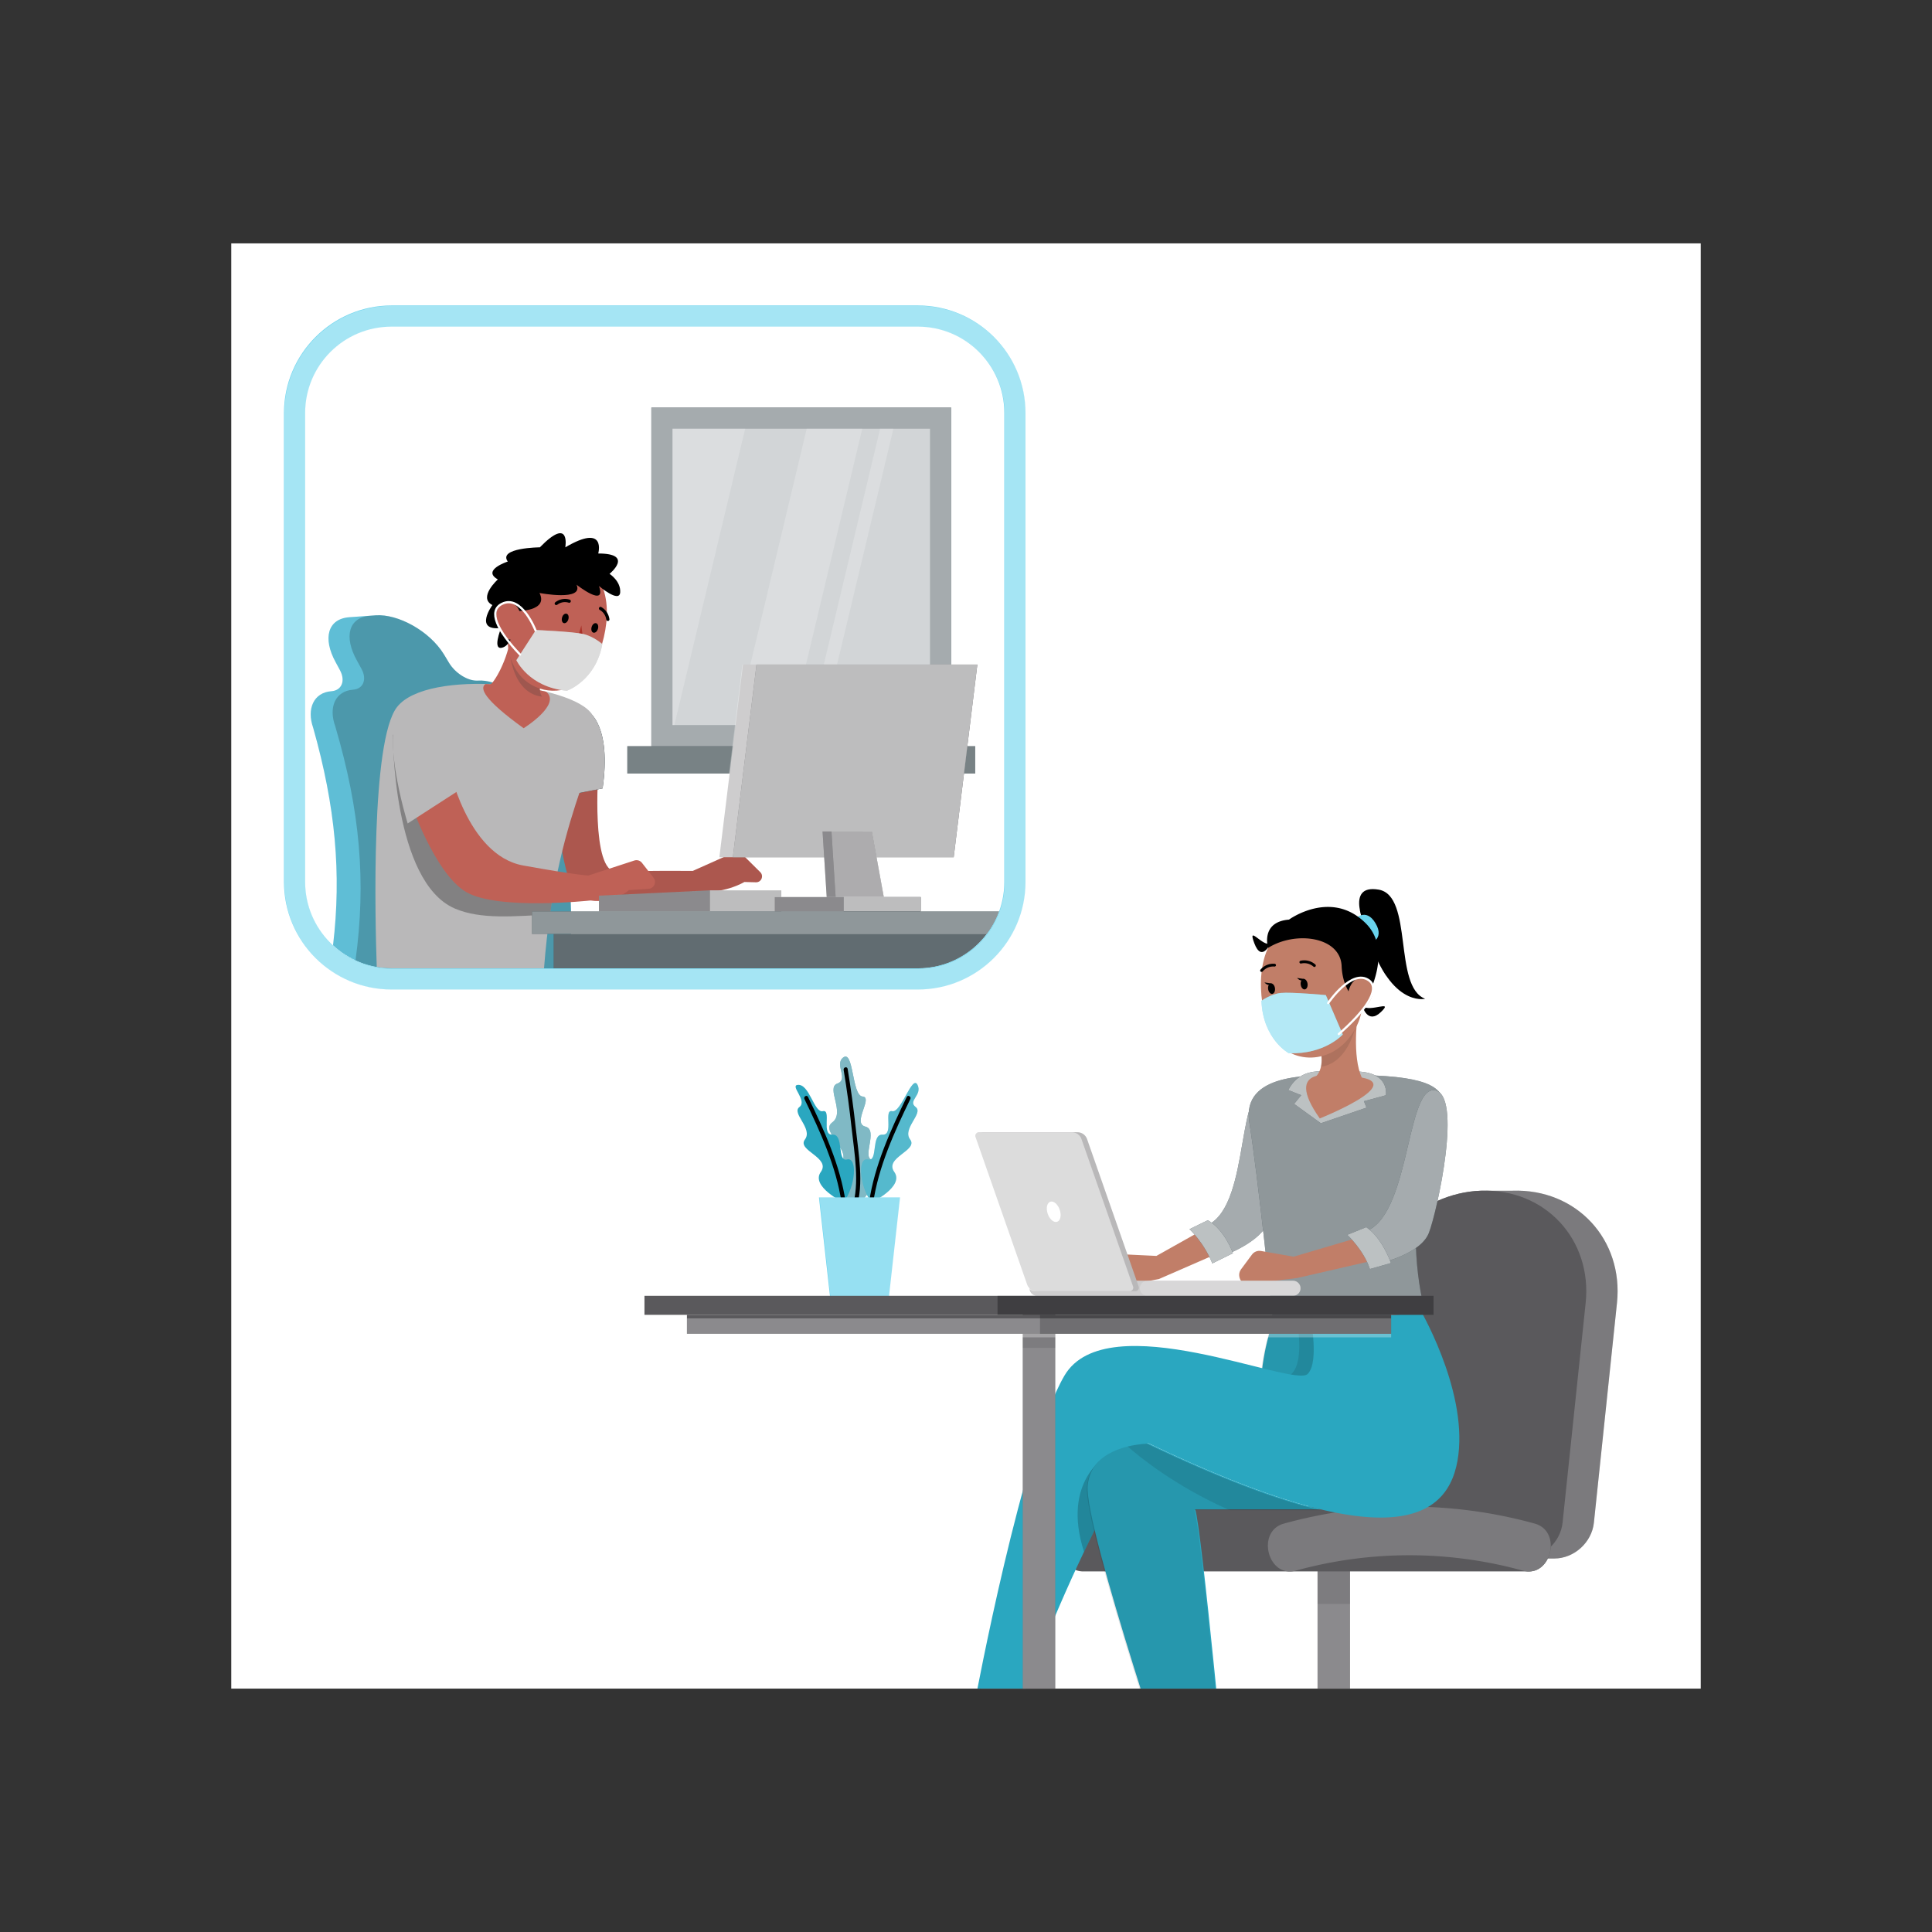
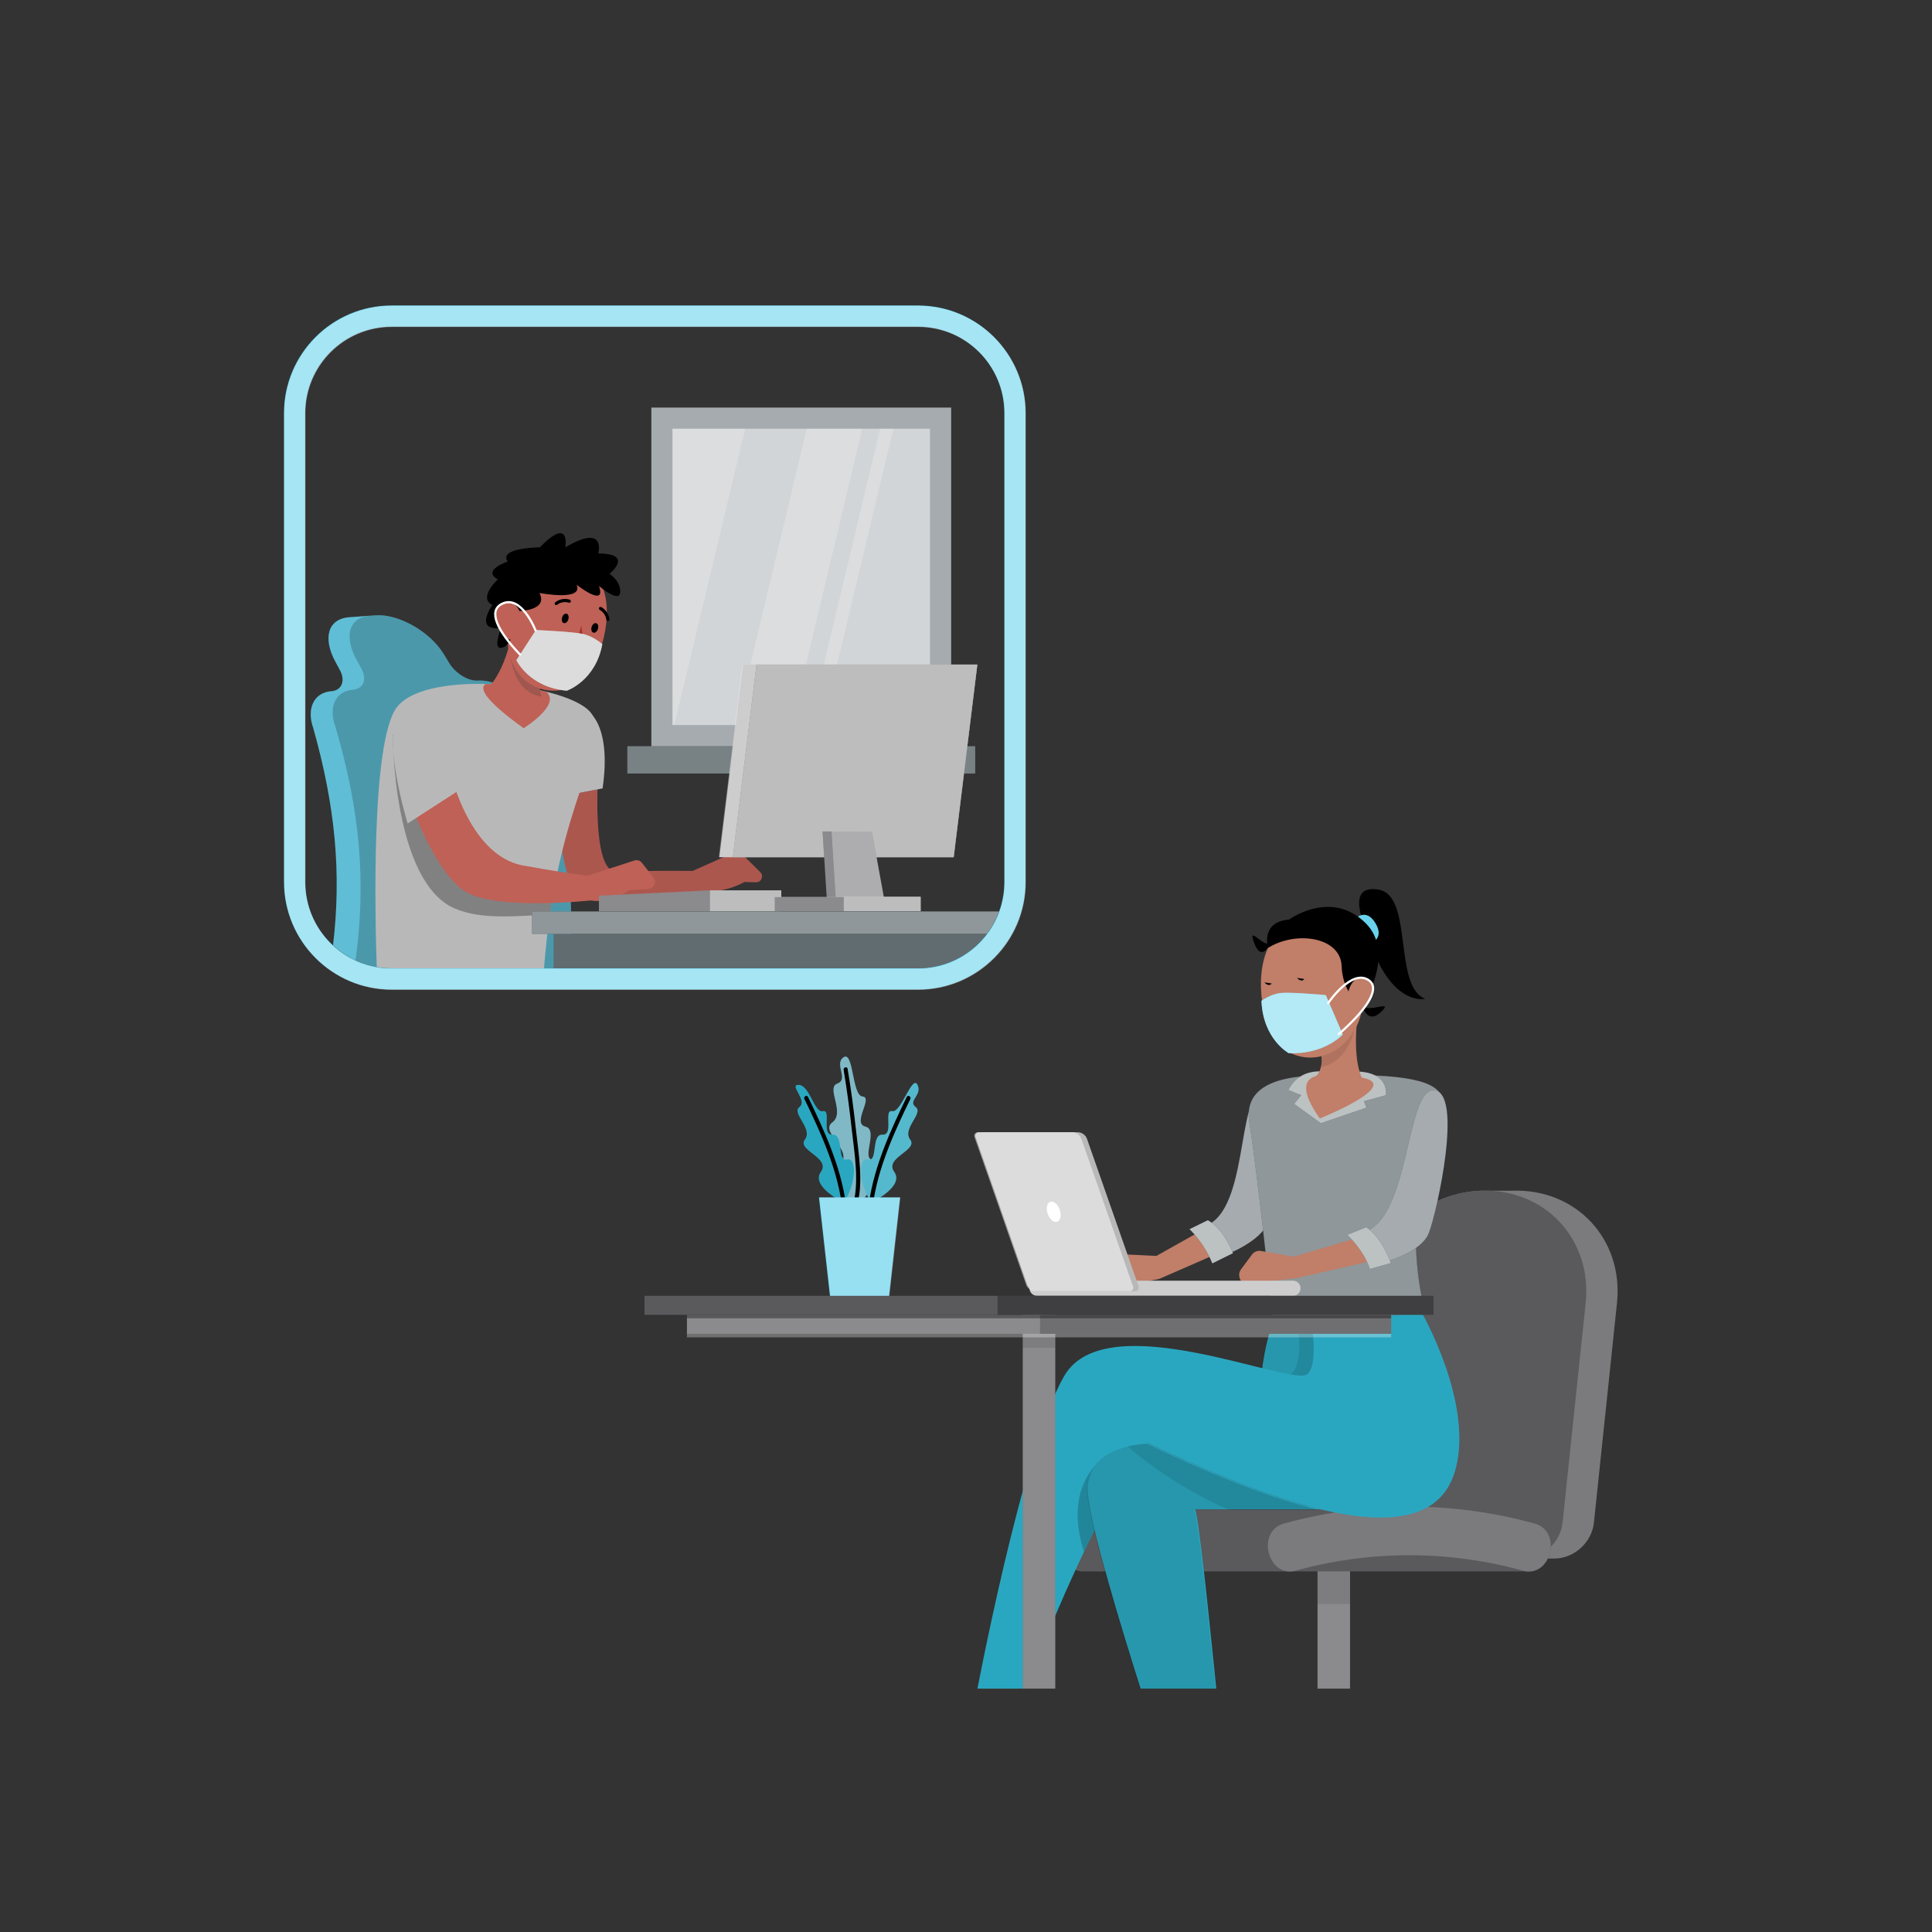
<svg xmlns="http://www.w3.org/2000/svg" xmlns:xlink="http://www.w3.org/1999/xlink" version="1.1" id="Layer_1" x="0" y="0" viewBox="0 0 504 504" xml:space="preserve">
  <rect x="0" y="0" width="504" height="504" fill="#333333" stroke="none" />
  <style>.st8{opacity:.7;fill:#fff}.st12{fill:#1e2e34}.st14{fill:#fff}.st15,.st16{opacity:.6;fill:#fff}.st16{opacity:.5}.st17{opacity:.2}.st18{fill:#69d3ed}.st19{opacity:.1}.st20{fill:#bf6156}.st21{fill:#b9b8b9}.st24{opacity:.3}.st25{fill:#5a595c}.st26,.st29{opacity:.3;fill:#fff}.st29{opacity:.2}.st31{fill:#c17e68}.st32{fill:#2aa7c0}</style>
  <defs>
    <path id="SVGID_1_" d="M60.33 63.49h383.34v377.02H60.33z" />
  </defs>
  <clipPath id="SVGID_00000004545738920172307240000009304106231264834989_">
    <use xlink:href="#SVGID_1_" overflow="visible" />
  </clipPath>
-   <path clip-path="url(#SVGID_00000004545738920172307240000009304106231264834989_)" fill="#fff" d="M-19.36 17.15h565.97v565.97H-19.36z" />
  <g clip-path="url(#SVGID_00000004545738920172307240000009304106231264834989_)">
    <ellipse id="_x3C_Path_x3E__1_" cx="293.44" cy="505.78" rx="159.74" ry="14.8" fill="#f5f5f5" />
    <path class="st12" d="M169.92 106.32h78.21v88.34h-78.21zM163.65 194.66h90.75v7.13h-90.75z" />
    <path class="st14" d="M163.65 194.66h90.75v7.13h-90.75z" opacity=".4" />
    <path class="st15" d="M169.92 106.32h78.21v88.34h-78.21z" />
    <path class="st16" d="M175.44 111.84h67.17v77.3h-67.17z" />
    <g class="st17">
      <path class="st14" d="M175.44 111.84v77.3h.48l18.47-77.3zM233.06 111.84h-3.46l-18.46 77.3h3.45zM224.94 111.84h-14.49l-18.47 77.3h14.5z" />
    </g>
    <path class="st18" d="M124.73 177.55c-2.65.19-6-1.94-7.63-4.7-.51-.87-.77-1.3-1.3-2.16-3.78-6.16-12.05-10.58-17.77-10.17l-1.43.1-4.01.29-1.43.1c-5.71.41-7.01 5.53-3.61 11.72.47.87.71 1.3 1.17 2.17 1.46 2.78.37 5.23-2.28 5.42-4.58.33-6.5 4.56-4.74 9.55 5.81 20.58 7.4 37.94 5.18 56.73 4.02 3.71 9.37 6 15.27 6h46.39c1.79-23.54-1.59-43.17-10.94-66.78-2.34-4.95-8.3-8.6-12.87-8.27z" />
    <path class="st19" d="M124.73 177.55c-2.65.19-6-1.94-7.63-4.7-.51-.87-.77-1.3-1.3-2.16-3.78-6.16-12.05-10.58-17.77-10.17l-1.43.1-4.01.29-1.43.1c-5.71.41-7.01 5.53-3.61 11.72.47.87.71 1.3 1.17 2.17 1.46 2.78.37 5.23-2.28 5.42-4.58.33-6.5 4.56-4.74 9.55 5.81 20.58 7.4 37.94 5.18 56.73 4.02 3.71 9.37 6 15.27 6h46.39c1.79-23.54-1.59-43.17-10.94-66.78-2.34-4.95-8.3-8.6-12.87-8.27z" />
    <path class="st17" d="M124.73 177.55c-2.65.19-6-1.94-7.63-4.7-.51-.87-.77-1.3-1.3-2.16-3.78-6.16-12.05-10.58-17.77-10.17l-1.43.1c-5.71.41-6.95 5.52-3.48 11.71.49.87.72 1.3 1.19 2.17 1.49 2.78.43 5.23-2.22 5.42-4.58.33-6.45 4.55-4.63 9.55 6.5 22.11 8.09 40.52 5.28 61.08 2.86 1.32 6.03 2.07 9.39 2.07h46.39c1.79-23.54-1.59-43.17-10.94-66.78-2.32-4.97-8.28-8.62-12.85-8.29z" />
    <g>
      <path class="st20" d="M156.11 200.87s-2.03 26.78 4.69 26.5c6.72-.28 19.94-.18 19.94-.18l10.92-4.88c.58-.26 1.27-.14 1.72.31l4.95 4.9c.99.99.27 2.68-1.13 2.64l-3.02-.08s-5.28 3.3-13.31 2.55c1.56-.48-27.64 4.95-30.64.81-4.11-5.67-5.9-29.33-5.9-29.33l11.78-3.24z" />
      <path class="st19" d="M156.11 200.87s-2.03 26.78 4.69 26.5c6.72-.28 19.94-.18 19.94-.18l10.92-4.88c.58-.26 1.27-.14 1.72.31l4.95 4.9c.99.99.27 2.68-1.13 2.64l-3.02-.08s-5.28 3.3-13.31 2.55c1.56-.48-27.64 4.95-30.64.81-4.11-5.67-5.9-29.33-5.9-29.33l11.78-3.24z" />
      <path class="st12" d="M149.78 184.2c4.55-.14 9.69 5.77 7.42 21.47l-12.51 2.42c0-.01-4.07-23.61 5.09-23.89z" />
      <path class="st21" d="M149.78 184.2c4.55-.14 9.69 5.77 7.42 21.47l-12.51 2.42c0-.01-4.07-23.61 5.09-23.89z" />
      <path class="st21" d="M103.57 184.45c-6.85 8.82-5.72 55.22-5.29 67.8 1.25.22 2.54.35 3.85.35h39.79c3.4-44.59 17.84-57.8 12.54-66.21-5.04-8-42.95-12.16-50.89-1.94z" />
      <path class="st20" d="M136.6 189.97s9.92-6.16 5.89-9.51c-4.75-1.16-10.34-1.89-15.83-2.02-1.62 1.06-.45 4.04 9.94 11.53z" />
      <path class="st20" d="M142.15 174.57l-8.75-9.51c-.83 7.29-4.72 13.27-5.5 13.51l.96 3.34c10.61 11.93 13.06.48 13.06.48-2.59-2.16.23-7.82.23-7.82z" />
      <path d="M136.9 168.87l-4.08-.41s.18 12.23 8.55 13.28c-1.55-2.47.78-7.17.78-7.17l-5.25-5.7z" opacity=".2" fill="#1e2e34" />
      <path class="st20" d="M134.59 154.61c-1.89 8.64-3.45 13.59-.45 19.3 2.88 5.66 9.8 7.91 15.46 5.02 2.08-1.06 3.79-2.73 4.9-4.79 3.98-7.03 6.41-19.98-.83-26-4.83-4.24-12.18-3.76-16.41 1.07-1.35 1.54-2.27 3.4-2.67 5.4z" />
      <path d="M146.63 161.09c-.2.69.01 1.36.47 1.46.46.11.96-.3 1.16-.98.2-.69 0-1.37-.48-1.47-.47-.1-.96.3-1.15.99zM154.34 163.58c-.2.69 0 1.35.47 1.46.47.11.96-.3 1.17-.99.21-.7-.01-1.36-.48-1.47-.47-.11-.96.3-1.16 1zM144.96 157.8a.31.31 0 01-.18-.09.413.413 0 01.07-.58l.01-.01a4.08 4.08 0 013.78-.68c.21.08.32.32.24.53v.01c-.08.21-.32.32-.53.24h-.01a3.26 3.26 0 00-2.94.52c-.13.1-.3.13-.44.06zM158.41 161.96a.402.402 0 01-.24-.31c-.15-1.08-.8-2.04-1.75-2.57a.43.43 0 01-.11-.59c.1-.15.29-.22.47-.17 1.2.66 2.01 1.84 2.2 3.19.04.23-.11.44-.34.48h-.01c-.06.02-.14.01-.22-.03zM146.02 171.98c.38.11.78.19 1.17.24.13.02.25-.06.27-.19v-.01a.244.244 0 00-.22-.26 6.486 6.486 0 01-4.88-3.15.237.237 0 00-.32-.11c-.12.06-.17.2-.11.32.88 1.55 2.35 2.7 4.09 3.16z" />
      <path d="M151.66 163.13c.21 2.38.74 4.72 1.57 6.96-1.52.75-3.45-.4-3.45-.4l1.88-6.56z" fill="#ab3229" />
      <path d="M134.76 159.43s8.4.09 5.98-4.74c0 0 11.65 2.24 9.66-2.16 0 0 7.89 6.2 5.85.34 0 0 5.37 4.57 5.54 1.64.17-2.93-2.78-4.81-2.78-4.81s6.55-5.32-2.95-5.31c0 0 2.25-7.99-8.59-1.61 0 0 1.44-8.28-6.64 0 0 0-10.96.09-8.37 3.71 0 0-6.9 2.24-2.59 4.66 0 0-5.25 4.75-1.42 6.69 0 0-4.97 6.83 2.28 5.98 0 0-2.59 6.31.6 5.02 3.2-1.3 3.43-9.41 3.43-9.41z" />
      <path class="st20" d="M129.36 160.74c.04 1.98.82 3.87 2.19 5.29 1.81 1.85 3.89.46 4.36-1.98.42-2.21-.02-5.81-2.31-6.73-2.29-.91-4.26.98-4.24 3.42z" />
      <path class="st24" d="M143.46 238.57c.39-2.66.81-5.18 1.27-7.57l-4.17-.83-23.12-13.63-8.28-19.15-3.45-7.42-3.24 1.73s-.04 38.34 16.18 45.31c6.83 2.92 15.48 2 24.81 1.56z" />
      <path class="st20" d="M116.95 199.45s4.75 23.67 19.53 26.33c14.78 2.66 17.03 2.61 17.03 2.61l11.98-3.91c.72-.23 1.51.01 1.97.6l3.03 3.89c.89 1.14.14 2.8-1.3 2.9l-5.12.33s-3.72 3.48-10.08 2.71c0 0-23.97 2.63-32.33-2.18-8.36-4.8-14.97-24.46-14.97-24.46l10.26-8.82z" />
      <path class="st21" d="M106.35 214.81s-8.39-26.87-.48-31.14 13.13 14.58 15.08 21.71l-14.6 9.43z" />
    </g>
    <g>
      <path class="st25" d="M185.19 232.28l-28.94 1.38v4.11h47.57v-5.49z" />
      <path class="st26" d="M185.19 237.76h-28.94v-4.11l28.94-1.39z" />
      <path class="st15" d="M185.19 232.26h18.63v5.49h-18.63z" />
      <g>
        <path class="st21" d="M248.79 223.62h-61.13l6.17-50.26h61.13z" />
        <path class="st26" d="M248.63 223.62H187.5l6.17-50.26h61.13z" />
        <path class="st25" d="M197.35 173.36l-6.17 50.26h57.61l6.17-50.26z" />
        <path class="st15" d="M197.35 173.36l-6.17 50.26h57.61l6.17-50.26z" />
        <path class="st25" d="M228.9 237.62h-13.01l-1.31-20.74h10.53z" />
        <path class="st26" d="M228.9 237.55h-13.01l-1.31-20.74h10.53z" />
        <path class="st25" d="M231.21 237.62h-13l-1.31-20.74h10.53z" />
        <path class="st16" d="M231.21 237.55h-13l-1.31-20.74h10.53z" />
        <path class="st25" d="M222.2 234.01h-20.07v3.76h38.04v-3.76z" />
        <path class="st26" d="M222.2 233.93h-20.07v3.77h38.04v-3.77z" />
        <path class="st25" d="M220.1 234.01h20.07v3.76H220.1z" />
        <path class="st15" d="M220.1 233.93h20.07v3.76H220.1z" />
      </g>
    </g>
    <g>
      <path class="st12" d="M144.44 243.63v8.98h95.01c7.35 0 13.86-3.53 17.97-8.98H144.44z" />
      <path class="st26" d="M144.44 243.63v8.98h95.01c7.35 0 13.86-3.53 17.97-8.98H144.44z" />
      <path class="st12" d="M260.62 237.77H138.78v5.86h118.65a22.34 22.34 0 003.19-5.86z" />
      <path class="st16" d="M260.62 237.77H138.78v5.86h118.65a22.34 22.34 0 003.19-5.86z" />
    </g>
    <g>
      <path class="st18" d="M239.46 79.69H102.14c-15.47 0-28.06 12.59-28.06 28.06v122.32c0 15.47 12.59 28.06 28.06 28.06h137.32c15.47 0 28.06-12.59 28.06-28.06V107.75c0-15.48-12.59-28.06-28.06-28.06zM262 230.07c0 12.45-10.09 22.54-22.54 22.54H102.14c-12.45 0-22.54-10.09-22.54-22.54V107.75c0-12.45 10.09-22.54 22.54-22.54h137.32c12.45 0 22.54 10.09 22.54 22.54v122.32z" />
      <path d="M239.53 79.78H102.22c-15.47 0-28.06 12.59-28.06 28.06v122.32c0 15.47 12.59 28.06 28.06 28.06h137.32c15.47 0 28.06-12.59 28.06-28.06V107.85c0-15.48-12.59-28.07-28.07-28.07zm22.55 150.39c0 12.45-10.09 22.54-22.54 22.54H102.22c-12.45 0-22.54-10.09-22.54-22.54V107.85c0-12.45 10.09-22.54 22.54-22.54h137.32c12.45 0 22.54 10.09 22.54 22.54v122.32z" opacity=".4" fill="#fff" />
    </g>
    <g>
      <path class="st25" d="M347.95 501c-1.66 0-3.05-1.26-3.21-2.92l-1.03-10.77v-89.39h8.47v89.39l-1.03 10.77a3.208 3.208 0 01-3.2 2.92z" />
      <path class="st26" d="M347.95 501c-1.66 0-3.05-1.26-3.21-2.92l-1.03-10.77v-89.39h8.47v89.39l-1.03 10.77a3.208 3.208 0 01-3.2 2.92z" />
      <path class="st19" d="M343.71 408.01h8.47v10.41h-8.47z" />
      <path class="st25" d="M355.19 488.81v-3.36a2.38 2.38 0 00-2.38-2.38h-9.73a2.38 2.38 0 00-2.38 2.38v3.36l-23.92 6.58c-2.9.8-4.91 3.44-4.91 6.45h72.16c0-3.01-2.01-5.65-4.92-6.45l-23.92-6.58z" />
      <path class="st29" d="M355.19 488.81v-3.36a2.38 2.38 0 00-2.38-2.38h-9.73a2.38 2.38 0 00-2.38 2.38v3.36l-23.92 6.58c-2.9.8-4.91 3.44-4.91 6.45h72.16c0-3.01-2.01-5.65-4.92-6.45l-23.92-6.58z" />
      <path d="M355.19 488.72v-3.27c0-.11-.02-.22-.03-.33h-14.42c-.02.11-.03.22-.03.33v3.27h14.48z" opacity=".1" fill="#5a595c" />
      <path class="st25" d="M386.35 310.62c-15.94.56-29.72 14.1-31.39 29.99l-5.95 56.61c-.54 5.16 3.2 9.35 8.37 9.35h48.09c5.16 0 9.79-4.19 10.33-9.35l6.02-57.31c1.74-16.54-10.56-29.88-27.3-29.29h-8.17z" />
      <path class="st29" d="M386.35 310.62c-15.94.56-29.72 14.1-31.39 29.99l-5.95 56.61c-.54 5.16 3.2 9.35 8.37 9.35h48.09c5.16 0 9.79-4.19 10.33-9.35l6.02-57.31c1.74-16.54-10.56-29.88-27.3-29.29h-8.17z" />
      <path class="st25" d="M413.65 339.91c1.74-16.54-10.56-29.88-27.3-29.29-15.94.56-29.72 14.1-31.39 29.99l-5.95 56.61c-.54 5.16 3.2 9.35 8.37 9.35h39.92c5.16 0 9.79-4.19 10.33-9.35l6.02-57.31z" />
      <g>
        <path class="st25" d="M280.99 397.46c9.59-2.65 19.44-4.11 29.32-4.38 10.18-.28 48.29-.04 57.34-.05 11.02 0 22.03 1.47 32.72 4.42 6.72 1.86 4.65 12.37-1.42 12.49-.54.01-115.73-.03-116.16-.01-6.35.33-8.66-10.57-1.8-12.47z" />
        <path class="st25" d="M397.25 409.73a111.185 111.185 0 00-59.2 0c-7.32 2.02-10.44-10.24-3.12-12.27 21.37-5.91 44.06-5.91 65.44 0 7.31 2.02 4.21 14.3-3.12 12.27z" />
        <g class="st17">
          <path class="st14" d="M397.25 409.73a111.185 111.185 0 00-59.2 0c-7.32 2.02-10.44-10.24-3.12-12.27 21.37-5.91 44.06-5.91 65.44 0 7.31 2.02 4.21 14.3-3.12 12.27z" />
        </g>
      </g>
    </g>
    <g>
      <path class="st31" d="M266.48 439.21L258.33 463l-6.84-1.96 5.54-25.09z" />
      <path class="st25" d="M251.61 459.22l8.42 2.54c.37.1.62.43.6.81l-.31 8.37c-.02.74-.64 1.33-1.38 1.3-.1 0-.19-.02-.28-.04-3.49-.98-6.55-1.98-10.92-3.12-5.15-1.34-4-.39-10.08-1.88-3.66-.9-3.24-5.22-1.64-5.02 7.31.96 9.91-.99 13.3-2.81.71-.33 1.53-.38 2.29-.15z" />
      <path class="st19" d="M262.04 452.18l-8.14-2.09 3.13-14.14 9.45 3.26z" />
      <path class="st31" d="M318.96 468.38l2.71 21.06-7.66.2-5.53-20.32z" />
      <path class="st25" d="M313.91 488.47l8.74.03c.38 0 .71.26.79.63l1.79 8.18c.16.72-.29 1.44-1.01 1.61-.09.02-.19.03-.28.03-3.62-.07-6.84-.28-11.35-.28-5.32-.01-3.97.63-10.23.7-3.77.04-4.45-4.25-2.85-4.45 7.32-.9 9.39-3.11 12.21-5.72.63-.51 1.4-.77 2.19-.73z" />
      <path class="st19" d="M311.69 481.1l-3.21-11.78 10.48-.94 1.57 12.17z" />
      <path class="st32" d="M345.34 341.96h-12.37s-3.26 8.43-3.91 17.23c-.65 8.8 16.28 2.28 16.28 2.28l1.48-12.06-1.48-7.45z" />
      <path class="st19" d="M345.14 342.16h-12.37s-3.26 8.43-3.91 17.23c-.65 8.8 16.28 2.28 16.28 2.28l1.48-12.06-1.48-7.45z" />
      <path class="st19" d="M337.95 342.16c3.44 18.04-3.18 17.13-3.18 17.13l3.75 2.61 6.8-1.67 1.3-10.61-1.48-7.45h-7.19z" />
      <path class="st32" d="M370.02 340.83s12.6 21.08 10.43 38.68-18.45 26.91-81.03-3.08c0 0-12.84 13.29-34.13 70.22l-10.86-3.26s12.28-65.81 23.25-84.53c11.08-18.9 59.75 3.26 63.45-.43 3.29-3.29.43-16.3.43-16.3l28.46-1.3z" />
      <path class="st17" d="M292.27 382.34l-3.42-2.65s-12.06 6.53-6.06 25.12c4.36-9.1 7.94-15.52 10.65-19.91l-1.17-2.56z" />
      <path class="st32" d="M344.54 393.74c-11.37-2.72-26.1-8.19-45.13-17.31 0 0-14.68.2-15.66 11.12-.98 10.92 24.77 86.43 24.77 86.43l11.9-1.03s-7.01-75.29-8.64-79.2h32.76z" />
      <path class="st19" d="M344.34 393.94c-11.37-2.72-26.1-8.19-45.13-17.31 0 0-14.68.2-15.66 11.12-.98 10.92 24.77 86.43 24.77 86.43l11.9-1.03s-7.01-75.29-8.64-79.2h32.76z" />
      <path class="st19" d="M299.22 376.63s-2.24.03-5.03.72c2.69 2.38 12.17 10.27 26.54 16.59h23.62c-11.38-2.72-26.1-8.19-45.13-17.31z" />
      <path class="st32" d="M321.85 470.99l.32 4.89-13.85 1.08-1.97-4.65z" />
      <path class="st26" d="M321.72 470.99l.32 4.89-13.84 1.08-1.97-4.65z" />
      <path class="st31" d="M315.65 319.78l-13.98 7.85-9.35-.45a2.34 2.34 0 00-2.09 1.08l-2.68 4.19c-.37.58-.47 1.29-.27 1.95l.06.21a2.336 2.336 0 002.8 1.59l4.08-.99 8.11-1.55 19.85-8.66-6.53-5.22z" />
      <path class="st12" d="M312.9 320.22s4.98 1.47 6.11 7.41c0 0 10.19-3.54 11.97-9.23 1.78-5.69 6.51-33.82-1.16-33.87-7.67-.05-3.5 33.65-16.92 35.69z" />
      <path class="st15" d="M312.9 320.22s4.98 1.47 6.11 7.41c0 0 10.19-3.54 11.97-9.23 1.78-5.69 6.51-33.82-1.16-33.87-7.67-.05-3.5 33.65-16.92 35.69z" />
      <path class="st12" d="M310.3 320.66s3.66 3.29 5.96 8.92l5.38-2.66s-2.16-6.13-6.56-8.6l-4.78 2.34z" />
      <path class="st8" d="M310.3 320.66s3.66 3.29 5.96 8.92l5.38-2.66s-2.16-6.13-6.56-8.6l-4.78 2.34z" />
      <path class="st12" d="M331.94 343.3s19.33 1.74 39.82-1.17c0 0-4.5-15.05-1.26-33.3 3.24-18.26 20.42-29.09-22.22-28.35-6.17.11-24.47-.71-22.37 12.31 2.24 13.92 6.03 50.51 6.03 50.51z" />
      <path class="st16" d="M331.94 343.3s19.33 1.74 39.82-1.17c0 0-4.5-15.05-1.26-33.3 3.24-18.26 20.42-29.09-22.22-28.35-6.17.11-24.47-.71-22.37 12.31 2.24 13.92 6.03 50.51 6.03 50.51z" />
      <path class="st31" d="M357.36 321.95l-19.9 5.88-8.51-1.49c-.9-.16-1.81.21-2.35.94l-2.87 3.87c-.42.57-.57 1.29-.41 1.98l.03.13c.29 1.24 1.5 2.04 2.75 1.83l4.08-.7 8.2-.99 25.14-5.79-6.16-5.66z" />
      <path class="st12" d="M354.42 321.62s4.95 1.86 5.67 7.87c0 0 10.5-2.31 12.66-7.87 2.16-5.56 9-36.64 1.35-37.21-7.65-.57-6.16 36.1-19.68 37.21z" />
      <path class="st15" d="M354.42 321.62s4.95 1.86 5.67 7.87c0 0 10.5-2.31 12.66-7.87 2.16-5.56 9-36.64 1.35-37.21-7.65-.57-6.16 36.1-19.68 37.21z" />
      <path class="st12" d="M351.46 322.13s4.3 3.98 5.9 8.92l5.5-1.56s-2.25-6.59-6.46-9.36l-4.94 2z" />
      <path class="st8" d="M351.46 322.13s4.3 3.98 5.9 8.92l5.5-1.56s-2.25-6.59-6.46-9.36l-4.94 2z" />
      <g>
        <path d="M356.47 242.42s-5.96-11.91 3.18-10.34c9.13 1.56 3.72 25.25 12.13 28.48 0-.01-9.72 2.41-15.31-18.14z" />
        <path d="M354.75 237.41c.48 2.54 1.71 5.01 1.71 5.01 1.53 5.62 3.36 9.51 5.23 12.21 1.37-4.33 1.92-11.4-2.13-15.46-1.56-1.56-3.19-1.13-4.81-1.76z" opacity=".6" />
        <path class="st18" d="M353.28 239.89s2.99-3.37 5.55.96c2.56 4.32-1.67 5.36-1.67 5.36l-3.88-6.32z" />
        <path d="M355.41 262.48s1.35 4.88 4.83 1.53c3.49-3.35-2.81.16-4.83-1.53z" />
        <path class="st12" d="M348.26 280.06s-8.54-2.94-12.18 4.31l3.37 1.33-1.85 2.27 6.97 5.05 11.9-4.07-.66-1.68 5.73-1.56s1.5-8.36-13.28-5.65z" />
        <path class="st8" d="M348.26 280.06s-8.54-2.94-12.18 4.31l3.37 1.33-1.85 2.27 6.97 5.05 11.9-4.07-.66-1.68 5.73-1.56s1.5-8.36-13.28-5.65z" />
        <path class="st31" d="M348.52 280.72s-14.23-3.12-4.23 11.05c-.01 0 28.45-11.34 4.23-11.05z" />
        <path class="st31" d="M354.17 264.4l-9.68 9.51c.86 4.14-.35 6.28-1.67 7.39v3.08c1.11.35 2.7.57 5.04.45 7.01-.37 9.31-1.12 9.31-1.12-4.22-3.38-3.62-13.66-3-19.31z" />
        <path class="st19" d="M344.58 278.3c.26-1.14.29-2.57-.09-4.4l8.63-8.48.85.98s-1.73 10.81-9.39 11.9z" />
        <path class="st31" d="M354.98 251.81c.71 9.32 1.21 13.25-2.8 18.63-6.03 8.1-17.63 6.94-21.11-1.98-3.13-8.03-3.77-21.91 4.76-26.83 6.08-3.55 13.88-1.5 17.43 4.57 1 1.71 1.59 3.63 1.72 5.61z" />
        <path d="M335.96 261.23c-.43 1.81-1.11 3.55-2.01 5.18.85.45 1.86.5 2.75.14l-.74-5.32z" fill="#ab5442" />
-         <path d="M343.01 252.23c.06-.02.11-.06.16-.11.13-.16.11-.39-.04-.52h-.01a4.347 4.347 0 00-3.88-.96c-.19.07-.3.27-.24.46s.26.3.45.25c1.14-.25 2.33.05 3.2.82.1.08.24.11.36.06zM329.24 253.52c.06-.02.11-.06.16-.11.75-.89 1.88-1.36 3.03-1.27.2.03.39-.1.43-.3.03-.2-.12-.39-.32-.42-1.41-.12-2.78.44-3.7 1.51-.14.15-.14.38.01.52.1.09.26.12.39.07zM341.1 256.62c.1.75-.21 1.41-.71 1.48-.5.07-.97-.48-1.07-1.24-.1-.76.21-1.41.7-1.48.49-.07.97.48 1.08 1.24zM332.6 257.79c.1.75-.21 1.41-.7 1.48-.49.07-.97-.48-1.08-1.24-.11-.76.21-1.41.7-1.48.48-.07.98.48 1.08 1.24z" />
        <path d="M331.74 256.56l-1.88-.27c0 .01 1.13 1.28 1.88.27zM340.24 255.39l-1.88-.27c.01 0 1.13 1.28 1.88.27zM341.69 266.88c.15-.27.28-.54.38-.83.04-.09 0-.2-.09-.23h-.01a.18.18 0 00-.23.12 4.906 4.906 0 01-3.2 3.06.184.184 0 10.08.36 5.095 5.095 0 003.07-2.48zM355.41 262.48s-5.1-2.78-5.42-10.46c-.32-7.69-12-9.25-19.19-4.74 0 0-2.06-6.78 5.46-7.38 0 0 11.01-8.05 20.02.96 7.95 7.93-.87 21.62-.87 21.62z" />
        <path class="st31" d="M358.17 258.82a6.827 6.827 0 01-2.71 4.46c-1.94 1.4-3.74-.14-3.88-2.4-.13-2.03.72-5.22 3-5.72 1.67-.32 3.29.79 3.6 2.46.08.39.07.8-.01 1.2z" />
        <path d="M331.43 246.08s-2.29 5.12-4.21 0c-1.93-5.12 2.29 1.15 4.21 0z" />
      </g>
      <g>
        <path class="st32" d="M267.95 445.56l-2.28 4.4-13.04-4.4v-5.05z" />
        <path class="st26" d="M267.95 445.56l-2.28 4.4-13.04-4.4v-5.05z" />
      </g>
    </g>
    <g>
      <path class="st21" d="M337.3 334.11h-66.76c-1.08 0-1.96.88-1.96 1.96s.88 1.96 1.96 1.96h66.76c1.08 0 1.96-.88 1.96-1.96a1.95 1.95 0 00-1.96-1.96z" />
      <path class="st26" d="M337.3 334.11h-66.76c-1.08 0-1.96.88-1.96 1.96s.88 1.96 1.96 1.96h66.76c1.08 0 1.96-.88 1.96-1.96a1.95 1.95 0 00-1.96-1.96z" />
-       <path class="st29" d="M299.31 338.04c-1.08 0-1.96-.88-1.96-1.96s.88-1.96 1.96-1.96h37.99c1.08 0 1.96.88 1.96 1.96s-.88 1.96-1.96 1.96h-37.99z" />
      <path class="st21" d="M271.61 336.84h24.55c.64 0 1.09-.63.88-1.24l-13.46-38.46a2.64 2.64 0 00-2.49-1.77h-24.55c-.64 0-1.09.63-.88 1.24l13.46 38.46a2.64 2.64 0 002.49 1.77z" />
      <path class="st21" d="M270.43 336.84h24.55c.64 0 1.09-.63.88-1.24l-13.46-38.46a2.64 2.64 0 00-2.49-1.77h-24.55c-.64 0-1.09.63-.88 1.24l13.46 38.46a2.64 2.64 0 002.49 1.77z" />
      <path class="st16" d="M270.15 336.84h24.55c.64 0 1.09-.63.88-1.24l-13.46-38.46a2.64 2.64 0 00-2.49-1.77h-24.55c-.64 0-1.09.63-.88 1.24l13.46 38.46a2.62 2.62 0 002.49 1.77z" />
      <path class="st14" d="M273.17 316.11c.31 1.47 1.33 2.67 2.28 2.67.94 0 1.46-1.19 1.14-2.67-.31-1.47-1.33-2.67-2.28-2.67-.94 0-1.45 1.19-1.14 2.67z" />
    </g>
    <g>
      <path d="M222.86 315.04s-8.38-7.77-3.99-11.14c4.4-3.36-5.22-8.56-1.76-11.09 3.47-2.53-1.71-9.05 1.32-10.14 3.03-1.09-.74-4.9 1.45-6.73 2.87-2.41 2.29 9.9 5.14 10.11 2.85.2-2.82 6.99.73 7.85 3.55.87-1.28 8.55 2.04 8.69 3.34.14.33 8.49-4.93 12.45z" fill="#00738b" />
      <path class="st16" d="M222.86 315.04s-8.38-7.77-3.99-11.14c4.4-3.36-5.22-8.56-1.76-11.09 3.47-2.53-1.71-9.05 1.32-10.14 3.03-1.09-.74-4.9 1.45-6.73 2.87-2.41 2.29 9.9 5.14 10.11 2.85.2-2.82 6.99.73 7.85 3.55.87-1.28 8.55 2.04 8.69 3.34.14.33 8.49-4.93 12.45z" />
      <path d="M220.08 279.1c.85 5.1 1.54 10.22 2.1 15.36.69 6.3 2.14 14.26.16 20.45-.21.66.83.95 1.04.29 2.04-6.37.58-14.26-.12-20.73-.57-5.23-1.28-10.45-2.14-15.64-.12-.71-1.16-.42-1.04.27z" />
      <path class="st32" d="M220.07 313.69s-8.65-4.17-5.95-7.96c2.7-3.78-6.31-5.59-4.14-8.47 2.16-2.88-3.6-6.85-1.44-8.47s-2.46-5.52-.49-5.77c3.15-.4 4.28 7.39 6.62 6.85s-.54 6.31 2.52 6.13c3.06-.18 1.08 7.18 3.78 6.47 2.7-.7 2.34 6.75-.9 11.22z" />
      <path d="M209.85 286.7c4.14 8.5 8.34 17.71 9.7 27.13.1.69 1.14.39 1.04-.29-1.38-9.49-5.63-18.81-9.81-27.39-.31-.62-1.24-.07-.93.55z" />
      <g>
        <path class="st32" d="M227.34 313.69s8.65-4.17 5.95-7.96c-2.7-3.78 6.31-5.59 4.14-8.47-2.16-2.88 3.6-6.85 1.44-8.47-2.16-1.62 1.8-3.09.49-5.77-1.39-2.85-4.28 7.39-6.62 6.85s.54 6.31-2.52 6.13c-3.06-.18-1.08 7.18-3.78 6.47-2.71-.7-2.35 6.75.9 11.22z" />
        <path class="st29" d="M227.34 313.69s8.65-4.17 5.95-7.96c-2.7-3.78 6.31-5.59 4.14-8.47-2.16-2.88 3.6-6.85 1.44-8.47-2.16-1.62 1.8-3.09.49-5.77-1.39-2.85-4.28 7.39-6.62 6.85s.54 6.31-2.52 6.13c-3.06-.18-1.08 7.18-3.78 6.47-2.71-.7-2.35 6.75.9 11.22z" />
        <path d="M237.48 286.7c-4.14 8.5-8.34 17.71-9.7 27.13-.1.69-1.14.39-1.04-.29 1.38-9.49 5.63-18.81 9.81-27.39.3-.62 1.23-.07.93.55z" />
      </g>
      <path class="st18" d="M231.9 338.26h-15.37l-2.89-25.89h21.15z" />
      <path class="st26" d="M232.01 338.26h-15.37l-2.89-25.89h21.14z" />
    </g>
    <g>
      <path class="st25" d="M271.05 501c-1.66 0-3.05-1.26-3.21-2.92l-1.03-10.77V339.75h8.47v147.57l-1.03 10.77c-.14 1.65-1.53 2.91-3.2 2.91z" />
      <path class="st26" d="M271.05 501c-1.66 0-3.05-1.26-3.21-2.92l-1.03-10.77V339.75h8.47v147.57l-1.03 10.77c-.14 1.65-1.53 2.91-3.2 2.91z" />
      <path class="st19" d="M266.82 341.19h8.47v10.41h-8.47z" />
      <g>
        <path class="st18" d="M278.3 488.81v-3.36a2.38 2.38 0 00-2.38-2.38h-9.73a2.38 2.38 0 00-2.38 2.38v3.36l-23.92 6.58a6.7 6.7 0 00-4.92 6.45h72.16c0-3.01-2.01-5.65-4.92-6.45l-23.91-6.58z" />
        <path class="st19" d="M278.3 488.72v-3.27c0-.11-.02-.22-.03-.33h-14.42c-.02.11-.03.22-.03.33v3.27h14.48z" />
-         <path class="st17" d="M278.3 488.81v-3.36a2.38 2.38 0 00-2.38-2.38h-9.73a2.38 2.38 0 00-2.38 2.38v3.36l-23.92 6.58a6.7 6.7 0 00-4.92 6.45h72.16c0-3.01-2.01-5.65-4.92-6.45l-23.91-6.58z" />
      </g>
      <g>
        <path class="st25" d="M179.2 342.99h183.7v4.96H179.2z" />
        <path class="st26" d="M179.2 343.91h183.7v4.96H179.2z" />
        <path class="st17" d="M271.31 342.99h91.6v4.96h-91.6z" />
        <path class="st25" d="M168.12 338.04h205.87V343H168.12z" />
        <path class="st24" d="M260.22 338.04h113.76V343H260.22z" />
      </g>
    </g>
    <g>
      <path class="st18" d="M329.07 261.08s2.41-1.78 5.09-2.05c2.68-.27 11.71.56 11.71.56l4.42 10.27s-4.66 5.27-14.09 4.89c.01 0-6.73-3.62-7.13-13.67z" />
      <path class="st16" d="M329.07 261.08s2.41-1.78 5.09-2.05c2.68-.27 11.71.56 11.71.56l4.42 10.27s-4.66 5.27-14.09 4.89c.01 0-6.73-3.62-7.13-13.67z" />
      <path d="M346.48 261.67s6.21-9.2 10.68-5.89c3.19 2.36-1.46 8.35-7.91 13.98" fill="none" stroke="#fff" stroke-width=".574" stroke-linecap="round" stroke-linejoin="round" stroke-miterlimit="10" />
    </g>
    <g>
      <path class="st21" d="M157.13 168.03s-2.28-2.03-5.04-2.65c-2.76-.62-12.29-1.03-12.29-1.03l-5.09 7.87s3.26 7.07 13.15 7.97c.01 0 7.52-2.57 9.27-12.16z" />
      <path class="st16" d="M157.13 168.03s-2.28-2.03-5.04-2.65c-2.76-.62-12.29-1.03-12.29-1.03l-5.09 7.87s3.26 7.07 13.15 7.97c.01 0 7.52-2.57 9.27-12.16z" />
      <path d="M139.69 164.42s-3.66-9.46-8.77-6.88c-3.64 1.83-1.24 6.95 4.75 13.22" fill="none" stroke="#fff" stroke-width=".579" stroke-linecap="round" stroke-linejoin="round" stroke-miterlimit="10" />
    </g>
  </g>
</svg>